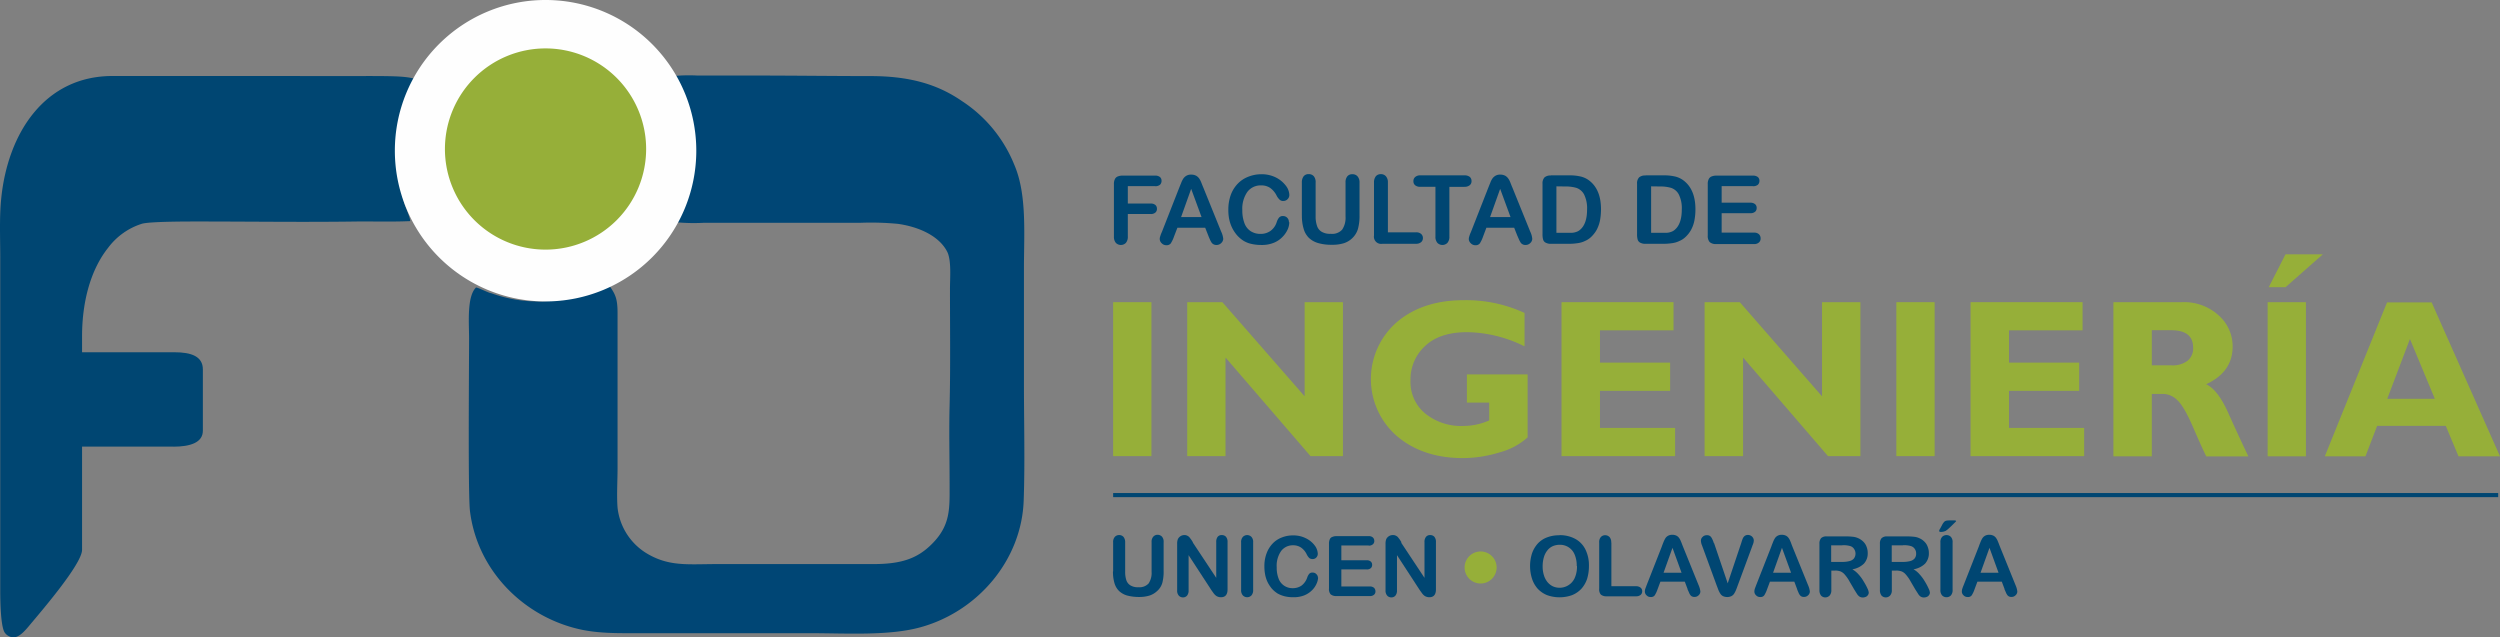
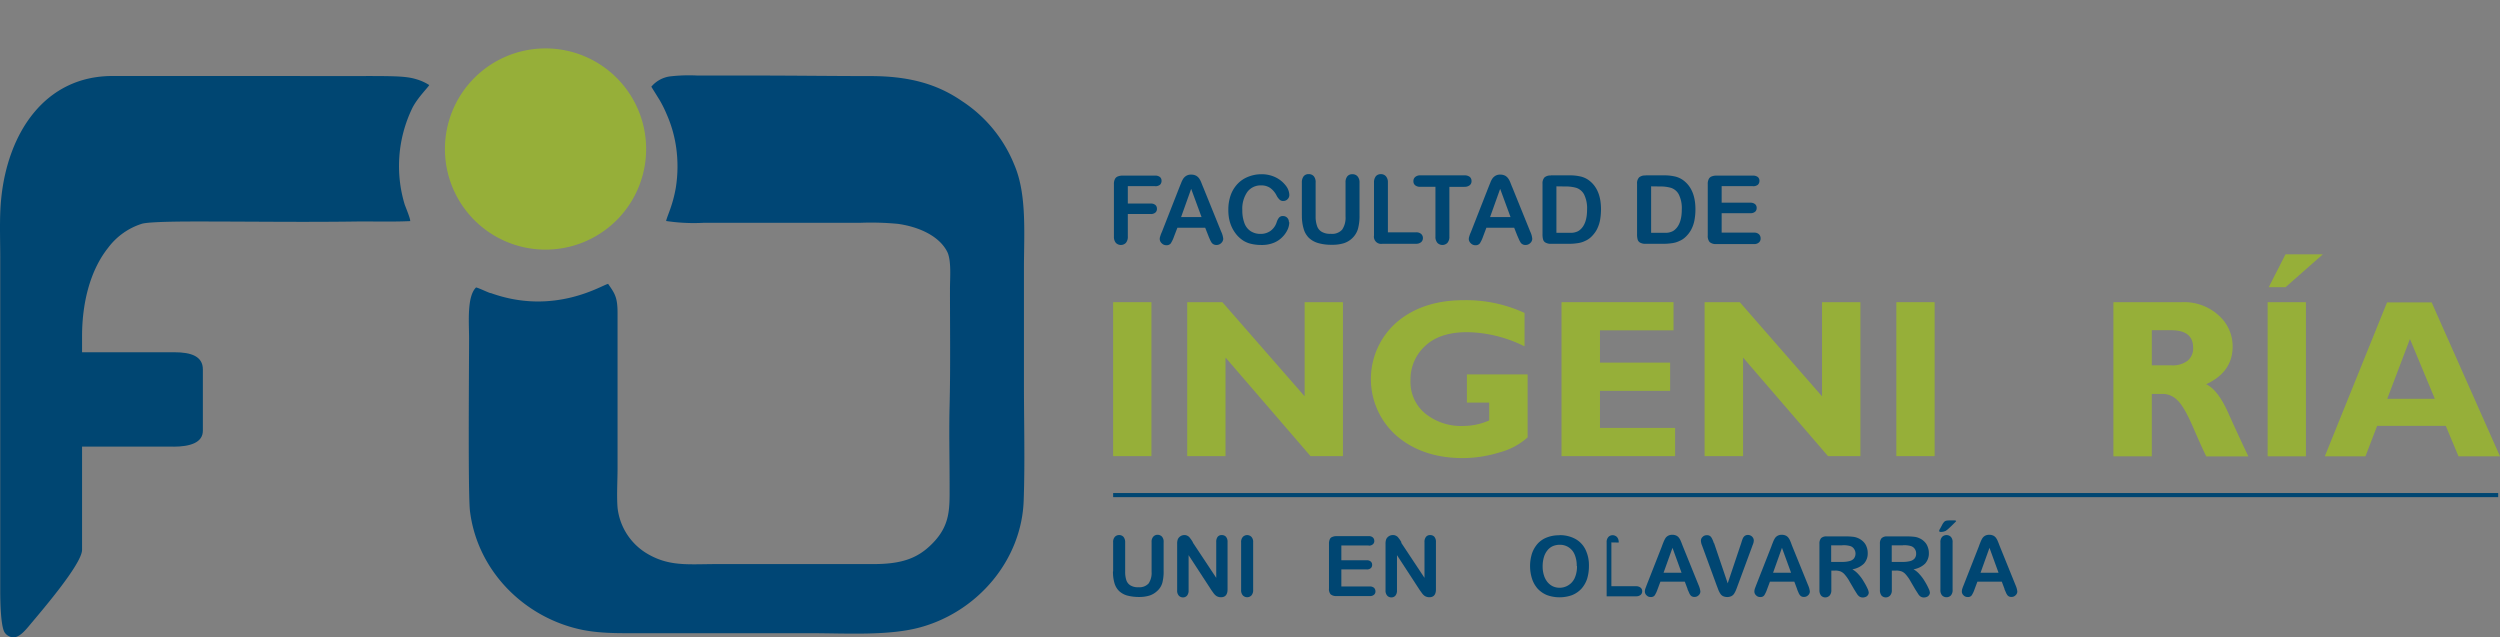
<svg xmlns="http://www.w3.org/2000/svg" viewBox="0 0 602.62 153.64">
  <rect x="0" y="0" width="602.62" height="153.64" fill="#808080" stroke="none" />
  <defs>
    <style>.cls-1{fill:#96af39;}.cls-1,.cls-2,.cls-3,.cls-4{fill-rule:evenodd;}.cls-2{fill:#004675;}.cls-3{fill:#004672;}.cls-4{fill:#fefefe;}.cls-5{fill:none;stroke:#004672;stroke-miterlimit:10;stroke-width:0.99px;}</style>
  </defs>
  <g id="Capa_2" data-name="Capa 2">
    <g id="Capa_1-2" data-name="Capa 1">
-       <path class="cls-1" d="M360.76,136.79a3.86,3.86,0,1,1-3.86-3.86A3.87,3.87,0,0,1,360.76,136.79Z" />
      <path class="cls-2" d="M118.19,70.65c-1-.34-2.75-1.23-3.44-1.36-2.25,2.19-1.68,8.57-1.68,12.3,0,6.61-.28,37.65.22,41.64,1.84,14.73,13.5,25.86,27.16,28.61,4.3.85,8.5.79,13.15.79h41.82c8.47,0,18.78.69,26.46-1.43,13.69-3.76,24.41-16.09,24.88-30.63.32-9.14.06-18.65.06-27.82V64.87c0-8.66.76-18.08-2.37-25.26a33.08,33.08,0,0,0-12.61-15.27c-6-4.14-12.84-6-22-6s-18.46-.13-27.69-.13h-14a39.7,39.7,0,0,0-6.76.22,7.16,7.16,0,0,0-4.39,2.47l2,3.22a28.56,28.56,0,0,1,1.7,3.42A30.27,30.27,0,0,1,163,35.63a32.8,32.8,0,0,1-.1,9.64c-.76,4.33-2,6.57-2.34,8a44.57,44.57,0,0,0,9,.44l28.2,0c3.16,0,6.29,0,9.45,0a68.82,68.82,0,0,1,9.23.25c5.38.76,10.09,3.1,11.92,6.8,1,2.12.63,6.23.63,8.88,0,9.24.13,19.1-.09,28.2-.16,6.23,0,12.68,0,18.91,0,5.81.28,9.86-4.3,14.41-3.51,3.51-7.4,4.81-14.1,4.81H172.85c-6.67,0-11.25.63-16.44-2.28a14.75,14.75,0,0,1-7.55-11.32c-.23-2.9,0-6.48,0-9.45l0-37.49c0-3.83-.69-4.71-2.27-7-1.36.19-12.87,7.75-28.26,2.22Z" />
      <path class="cls-3" d="M98.88,53.3c.06-.57-1-3.1-1.33-4a32.06,32.06,0,0,1,1.77-23.11c1.2-2.53,4.05-5.31,4.14-5.69a11.87,11.87,0,0,0-3.07-1.39c-3.57-1.11-7.74-.67-30.31-.79h-43C10.77,18.34,1.83,32.09.28,48-.17,52.45.06,57.6.06,62.18v80.39c0,2.25.09,8.41,1.07,9.9a2.72,2.72,0,0,0,2.09,1.17h0c1.39,0,2.72-1.49,3.85-2.85,2.41-2.91,12.68-14.73,12.71-18.24V81.12c0-8.66,2.18-16.25,6.29-21.4a16.27,16.27,0,0,1,8.16-5.79c1.93-.54,10.72-.54,13.25-.54,12.8,0,25.95.19,38.66,0C90.4,53.36,94.74,53.49,98.88,53.3Z" />
-       <path class="cls-4" d="M131.5,0A36.33,36.33,0,1,1,95.18,36.32,36.31,36.31,0,0,1,131.5,0Z" />
      <path class="cls-3" d="M41.78,107.67c4.11,0,7.12-1,7.12-3.85V89.05c0-3.13-2.75-4.14-6.86-4.14H8.62c-3.6,0-7,.86-7,3.64v15.11c0,3,2.82,4,7,4H41.78Z" />
      <path class="cls-1" d="M131.5,11.67a24.25,24.25,0,1,1-24.25,24.24A24.25,24.25,0,0,1,131.5,11.67Z" />
      <polygon class="cls-1" points="277.55 72.84 277.55 109.95 268.32 109.95 268.32 72.84 277.55 72.84" />
      <polygon class="cls-1" points="323.71 72.84 323.71 109.95 315.9 109.95 295.41 86.18 295.41 109.95 286.18 109.95 286.18 72.84 294.65 72.84 314.48 95.53 314.48 72.84 323.71 72.84" />
      <path class="cls-1" d="M367.49,75.4v8.09a31.88,31.88,0,0,0-13.88-3.42c-4.36,0-7.71,1.11-10.05,3.29A10.92,10.92,0,0,0,340,91.77a9.81,9.81,0,0,0,3.54,7.9,13.73,13.73,0,0,0,9.29,3,15.39,15.39,0,0,0,6.14-1.33V97.05h-5.38v-6.8h14.64v15.18a16.36,16.36,0,0,1-6.7,3.6,30.4,30.4,0,0,1-8.92,1.39c-6.48,0-11.79-1.8-15.93-5.34a18.19,18.19,0,0,1,0-27.41c4.14-3.54,9.55-5.31,16.15-5.31a33.44,33.44,0,0,1,14.64,3.07Z" />
      <polygon class="cls-1" points="403.78 103.15 403.78 109.95 376.4 109.95 376.4 72.84 403.4 72.84 403.4 79.63 385.67 79.63 385.67 87.41 402.58 87.41 402.58 94.21 385.67 94.21 385.67 103.15 403.78 103.15" />
      <polygon class="cls-1" points="448.45 72.84 448.45 109.95 440.64 109.95 420.16 86.18 420.16 109.95 410.89 109.95 410.89 72.84 419.37 72.84 439.19 95.53 439.19 72.84 448.45 72.84" />
      <polygon class="cls-1" points="466.34 72.84 466.34 109.95 457.11 109.95 457.11 72.84 466.34 72.84" />
-       <polygon class="cls-1" points="502.38 103.15 502.38 109.95 475 109.95 475 72.84 502 72.84 502 79.63 484.27 79.63 484.27 87.41 501.18 87.41 501.18 94.21 484.27 94.21 484.27 103.15 502.38 103.15" />
      <path class="cls-1" d="M518.69,79.63v8.44h4.9a5.84,5.84,0,0,0,3.7-1.1,3.77,3.77,0,0,0,1.36-3.16c0-2.82-1.77-4.21-5.28-4.21h-4.68Zm-9.26-6.79H526A12.3,12.3,0,0,1,534.78,76a9.9,9.9,0,0,1,3.39,7.55c0,4.08-2.12,7.11-6.39,9.07,1.87.86,3.64,3.13,5.31,6.86s3.29,7.21,4.87,10.53H531.81c-.6-1.23-1.67-3.54-3.16-7s-2.78-5.62-3.86-6.6a5,5,0,0,0-3.44-1.46h-2.66V110h-9.26V72.84Z" />
      <path class="cls-1" d="M559.92,61.3l-9,7.93h-4.05l4.05-7.93Zm-4.08,11.54V110h-9.23V72.84Z" />
      <path class="cls-1" d="M586.91,96.13l-6-14.41-5.47,14.41Zm-.79-23.29L602.62,110h-10l-3.07-7.34H573L570.19,110h-9.8l15-37.11h10.75Z" />
      <path class="cls-3" d="M268.32,137.74v-7a1.84,1.84,0,0,1,.41-1.33,1.39,1.39,0,0,1,1-.44,1.41,1.41,0,0,1,1.08.44,2,2,0,0,1,.41,1.33v7.11a6.41,6.41,0,0,0,.28,2,2.3,2.3,0,0,0,1,1.26,3.41,3.41,0,0,0,1.93.44,3,3,0,0,0,2.44-.91,4.53,4.53,0,0,0,.72-2.78v-7.18a1.8,1.8,0,0,1,.42-1.33,1.34,1.34,0,0,1,1-.44,1.45,1.45,0,0,1,1.07.44,1.8,1.8,0,0,1,.41,1.33v6.95a10.5,10.5,0,0,1-.31,2.85,4.16,4.16,0,0,1-1.27,2,4.91,4.91,0,0,1-1.83,1.08,8.23,8.23,0,0,1-2.47.34,10.91,10.91,0,0,1-2.87-.34,4.75,4.75,0,0,1-2-1.11,4.29,4.29,0,0,1-1.11-1.93,9.47,9.47,0,0,1-.35-2.81Z" />
      <path class="cls-3" d="M287.51,130.75l5.66,8.54v-8.63a2,2,0,0,1,.35-1.27,1.22,1.22,0,0,1,1-.41,1.31,1.31,0,0,1,1,.41,1.87,1.87,0,0,1,.38,1.27v11.41c0,1.26-.54,1.89-1.58,1.89a1.93,1.93,0,0,1-.73-.12,1.75,1.75,0,0,1-.6-.35,3.14,3.14,0,0,1-.51-.57l-.47-.66-5.5-8.44v8.5a1.88,1.88,0,0,1-.38,1.26,1.25,1.25,0,0,1-1,.42,1.3,1.3,0,0,1-1-.45,1.78,1.78,0,0,1-.38-1.26V131.1a3.14,3.14,0,0,1,.16-1.11,1.69,1.69,0,0,1,.63-.73,1.66,1.66,0,0,1,.95-.28,1.39,1.39,0,0,1,.66.13,1.89,1.89,0,0,1,.51.34c.12.16.28.35.44.57s.31.48.47.73Z" />
      <path class="cls-3" d="M299.17,142.16V130.75a1.8,1.8,0,0,1,.42-1.33,1.44,1.44,0,0,1,1-.44,1.45,1.45,0,0,1,1.07.44,1.8,1.8,0,0,1,.41,1.33v11.41a1.91,1.91,0,0,1-.41,1.36,1.42,1.42,0,0,1-1.07.44,1.4,1.4,0,0,1-1-.44,1.83,1.83,0,0,1-.42-1.33Z" />
-       <path class="cls-3" d="M317.73,139.16a3.88,3.88,0,0,1-.35,1.48,5,5,0,0,1-1.07,1.59,5.59,5.59,0,0,1-1.87,1.26,6.78,6.78,0,0,1-2.65.47,8.54,8.54,0,0,1-2.09-.22,7.24,7.24,0,0,1-1.71-.66,6.57,6.57,0,0,1-1.42-1.2,8.42,8.42,0,0,1-1-1.52,7.47,7.47,0,0,1-.6-1.8,10.18,10.18,0,0,1-.19-2,8.71,8.71,0,0,1,.51-3.13,6.92,6.92,0,0,1,1.45-2.38,6,6,0,0,1,2.21-1.48,7.15,7.15,0,0,1,2.72-.51,6.62,6.62,0,0,1,3.13.7,5.8,5.8,0,0,1,2.12,1.74,3.51,3.51,0,0,1,.73,2,1.3,1.3,0,0,1-.35.88,1.15,1.15,0,0,1-.85.38,1.32,1.32,0,0,1-.86-.25,3.5,3.5,0,0,1-.63-.92,4.08,4.08,0,0,0-1.36-1.61,3.32,3.32,0,0,0-1.9-.54,3.51,3.51,0,0,0-2.87,1.36,6.14,6.14,0,0,0-1.08,3.92,7.21,7.21,0,0,0,.48,2.82,3.45,3.45,0,0,0,1.36,1.67,3.59,3.59,0,0,0,2,.57,3.69,3.69,0,0,0,2.15-.63,4.11,4.11,0,0,0,1.33-1.84,3.06,3.06,0,0,1,.47-.94,1,1,0,0,1,.89-.35,1.12,1.12,0,0,1,.88.38,1.21,1.21,0,0,1,.38.91Z" />
      <path class="cls-3" d="M329.93,131.48h-6.6v3.57h6.1a1.35,1.35,0,0,1,1,.32,1,1,0,0,1,.32.79,1,1,0,0,1-.32.79,1.39,1.39,0,0,1-1,.31h-6.1v4.11h6.82a1.44,1.44,0,0,1,1.05.32,1.16,1.16,0,0,1,.35.85,1,1,0,0,1-.35.82,1.44,1.44,0,0,1-1.05.32h-8a2.09,2.09,0,0,1-1.39-.41,1.87,1.87,0,0,1-.41-1.39V131a2.48,2.48,0,0,1,.19-1,1,1,0,0,1,.6-.57,2.25,2.25,0,0,1,1-.19h7.74a1.39,1.39,0,0,1,1.05.32,1.08,1.08,0,0,1,.34.82,1,1,0,0,1-.34.82,1.44,1.44,0,0,1-1.05.32Z" />
      <path class="cls-3" d="M337.71,130.75l5.66,8.54v-8.63a1.87,1.87,0,0,1,.38-1.27,1.23,1.23,0,0,1,1-.41,1.3,1.3,0,0,1,1,.41,1.87,1.87,0,0,1,.38,1.27v11.41c0,1.26-.54,1.89-1.58,1.89a2,2,0,0,1-.73-.12,1.75,1.75,0,0,1-.6-.35,2.76,2.76,0,0,1-.5-.57l-.48-.66-5.5-8.44v8.5a1.88,1.88,0,0,1-.38,1.26,1.25,1.25,0,0,1-1,.42,1.3,1.3,0,0,1-1-.45,1.82,1.82,0,0,1-.38-1.26V131.1a3.14,3.14,0,0,1,.16-1.11,1.75,1.75,0,0,1,.63-.73,1.66,1.66,0,0,1,1-.28,1.32,1.32,0,0,1,.66.13,1.89,1.89,0,0,1,.51.34c.12.16.28.35.44.57s.29.48.48.73Z" />
      <path class="cls-3" d="M380.07,136.44a6.82,6.82,0,0,0-.5-2.75,3.78,3.78,0,0,0-3.64-2.37,4.28,4.28,0,0,0-1.61.32,3.42,3.42,0,0,0-1.3,1,4.7,4.7,0,0,0-.85,1.61,7.9,7.9,0,0,0-.32,2.21,7.13,7.13,0,0,0,.32,2.24,4.71,4.71,0,0,0,.88,1.65,3.88,3.88,0,0,0,1.3,1,4,4,0,0,0,5.22-2,6.77,6.77,0,0,0,.56-2.91ZM375.9,129a7.76,7.76,0,0,1,3.86.92,5.85,5.85,0,0,1,2.43,2.59,8.64,8.64,0,0,1,.82,3.95,10.59,10.59,0,0,1-.44,3.07,6.93,6.93,0,0,1-1.36,2.37,6.37,6.37,0,0,1-2.25,1.55,8.93,8.93,0,0,1-6.06,0,6.37,6.37,0,0,1-2.25-1.55,6.8,6.8,0,0,1-1.36-2.4,10.16,10.16,0,0,1,0-6.11,7,7,0,0,1,1.39-2.37,5.86,5.86,0,0,1,2.22-1.48,7.94,7.94,0,0,1,3-.51Z" />
-       <path class="cls-3" d="M388.42,130.75v10.56h5.94a1.69,1.69,0,0,1,1.11.35,1.1,1.1,0,0,1,.38.88,1.12,1.12,0,0,1-.38.86,1.69,1.69,0,0,1-1.11.34h-7.08a2.09,2.09,0,0,1-1.39-.41,1.85,1.85,0,0,1-.41-1.39V130.78a1.8,1.8,0,0,1,.41-1.33,1.39,1.39,0,0,1,1-.44,1.49,1.49,0,0,1,1.08.44,1.84,1.84,0,0,1,.41,1.33Z" />
+       <path class="cls-3" d="M388.42,130.75v10.56h5.94a1.69,1.69,0,0,1,1.11.35,1.1,1.1,0,0,1,.38.88,1.12,1.12,0,0,1-.38.86,1.69,1.69,0,0,1-1.11.34h-7.08V130.78a1.8,1.8,0,0,1,.41-1.33,1.39,1.39,0,0,1,1-.44,1.49,1.49,0,0,1,1.08.44,1.84,1.84,0,0,1,.41,1.33Z" />
      <path class="cls-3" d="M401,138.05h4.33l-2.18-6Zm5.81,4-.69-1.84h-5.88l-.7,1.87a6.57,6.57,0,0,1-.69,1.45,1.1,1.1,0,0,1-.95.38,1.29,1.29,0,0,1-1-.41,1.21,1.21,0,0,1-.41-.92,2.13,2.13,0,0,1,.09-.6c.07-.22.19-.5.32-.88l3.7-9.42c.09-.29.22-.6.38-1a6.46,6.46,0,0,1,.47-.95,1.78,1.78,0,0,1,.67-.6,2,2,0,0,1,1-.22,2.22,2.22,0,0,1,1,.22,1.83,1.83,0,0,1,.66.6,3.49,3.49,0,0,1,.41.79c.13.28.26.66.45,1.14l3.79,9.36a5.23,5.23,0,0,1,.44,1.54,1.21,1.21,0,0,1-.41.92,1.35,1.35,0,0,1-1,.41,1.26,1.26,0,0,1-.6-.12,1.08,1.08,0,0,1-.41-.35,2.53,2.53,0,0,1-.35-.67c-.13-.28-.25-.53-.35-.79Z" />
      <path class="cls-3" d="M413.17,130.91l3.29,9.7,3.29-9.8a9.18,9.18,0,0,1,.37-1.07,1.76,1.76,0,0,1,.42-.54,1.25,1.25,0,0,1,.82-.25,1.31,1.31,0,0,1,.69.19,1.29,1.29,0,0,1,.51.5,1.19,1.19,0,0,1,.19.64,3,3,0,0,1-.06.47,5,5,0,0,1-.16.51,4,4,0,0,0-.19.5l-3.51,9.49c-.13.37-.25.69-.38,1a6.73,6.73,0,0,1-.44.85,1.7,1.7,0,0,1-.67.6,2.43,2.43,0,0,1-2,0,1.61,1.61,0,0,1-.66-.6,5.65,5.65,0,0,1-.45-.85c-.12-.32-.25-.67-.38-1l-3.44-9.39-.19-.51a2.26,2.26,0,0,1-.16-.54,3.35,3.35,0,0,1-.06-.47,1.22,1.22,0,0,1,.41-.92,1.34,1.34,0,0,1,1-.41,1.19,1.19,0,0,1,1.07.48,5.47,5.47,0,0,1,.64,1.45Z" />
      <path class="cls-3" d="M427.4,138.05h4.33l-2.19-6Zm5.81,4-.69-1.84h-5.88l-.7,1.87a6.57,6.57,0,0,1-.69,1.45,1.1,1.1,0,0,1-.95.38,1.29,1.29,0,0,1-1-.41,1.21,1.21,0,0,1-.41-.92,2.13,2.13,0,0,1,.09-.6c.06-.22.19-.5.32-.88l3.7-9.42c.09-.29.22-.6.38-1a5.6,5.6,0,0,1,.47-.95,1.83,1.83,0,0,1,.66-.6,2,2,0,0,1,1-.22,2.27,2.27,0,0,1,1,.22,1.83,1.83,0,0,1,.66.6,3.49,3.49,0,0,1,.41.79c.13.28.25.66.44,1.14l3.8,9.36a5.23,5.23,0,0,1,.44,1.54,1.24,1.24,0,0,1-.41.92,1.37,1.37,0,0,1-1,.41,1.24,1.24,0,0,1-.6-.12,1.08,1.08,0,0,1-.41-.35,2.27,2.27,0,0,1-.35-.67,5,5,0,0,1-.32-.79Z" />
      <path class="cls-3" d="M444.12,131.45H441.4v4H444a6.84,6.84,0,0,0,1.77-.19,2.05,2.05,0,0,0,1.11-.63,2,2,0,0,0,.06-2.28,1.63,1.63,0,0,0-.85-.69,5.62,5.62,0,0,0-2-.23Zm-1.68,6.1h-1v4.64a1.91,1.91,0,0,1-.41,1.36,1.42,1.42,0,0,1-1,.45,1.34,1.34,0,0,1-1.08-.45,2.07,2.07,0,0,1-.38-1.32V131.07a1.93,1.93,0,0,1,.41-1.36,1.83,1.83,0,0,1,1.36-.41H445a12.89,12.89,0,0,1,1.67.09,4.21,4.21,0,0,1,2.47,1.17,3.33,3.33,0,0,1,.79,1.23,4,4,0,0,1,.28,1.49,3.61,3.61,0,0,1-.92,2.59,5.2,5.2,0,0,1-2.78,1.36,6.12,6.12,0,0,1,1.49,1.23,9.76,9.76,0,0,1,1.26,1.74,13.91,13.91,0,0,1,.89,1.65,2.94,2.94,0,0,1,.31,1,1,1,0,0,1-.19.57,1.13,1.13,0,0,1-.5.44,1.82,1.82,0,0,1-.73.16,1.46,1.46,0,0,1-.82-.22,2.18,2.18,0,0,1-.57-.6l-.66-1.05-1.17-2a9.08,9.08,0,0,0-1.14-1.64,2.68,2.68,0,0,0-1-.76,3.62,3.62,0,0,0-1.3-.22Z" />
      <path class="cls-3" d="M458.69,131.45H456v4h2.63a7,7,0,0,0,1.77-.19,2.06,2.06,0,0,0,1.1-.63,1.75,1.75,0,0,0,.38-1.2,1.8,1.8,0,0,0-.31-1.08,1.66,1.66,0,0,0-.86-.69,5.58,5.58,0,0,0-2-.23Zm-1.67,6.1h-1v4.64a1.86,1.86,0,0,1-.41,1.36,1.41,1.41,0,0,1-1,.45,1.36,1.36,0,0,1-1.08-.45,2.07,2.07,0,0,1-.38-1.32V131.07a1.88,1.88,0,0,1,.42-1.36,1.85,1.85,0,0,1,1.36-.41h4.77a14,14,0,0,1,1.71.09,3.84,3.84,0,0,1,1.26.35,3.88,3.88,0,0,1,1.2.82,3.21,3.21,0,0,1,.79,1.23,4,4,0,0,1,.29,1.49,3.66,3.66,0,0,1-.92,2.59,5.23,5.23,0,0,1-2.78,1.36,5.42,5.42,0,0,1,1.48,1.23,9.82,9.82,0,0,1,1.27,1.74,13.7,13.7,0,0,1,.88,1.65,3,3,0,0,1,.32,1,1,1,0,0,1-.19.57,1.16,1.16,0,0,1-.51.44,1.81,1.81,0,0,1-.72.16,1.49,1.49,0,0,1-.83-.22,2,2,0,0,1-.56-.6c-.16-.26-.38-.61-.67-1.05l-1.17-2a9.08,9.08,0,0,0-1.14-1.64,2.61,2.61,0,0,0-1-.76,3.73,3.73,0,0,0-1.29-.22Z" />
      <path class="cls-3" d="M467.73,142.16V130.75a1.84,1.84,0,0,1,.41-1.33,1.48,1.48,0,0,1,1.05-.44,1.45,1.45,0,0,1,1.07.44,1.8,1.8,0,0,1,.41,1.33v11.41a1.91,1.91,0,0,1-.41,1.36,1.42,1.42,0,0,1-1.07.44,1.44,1.44,0,0,1-1.05-.44,1.88,1.88,0,0,1-.41-1.33Zm1.93-16.72H471c.35,0,.51.06.51.16s-.19.25-.57.63-.73.73-1.11,1.07a5.83,5.83,0,0,1-.79.64,2.67,2.67,0,0,1-1.2.28c-.29,0-.41-.09-.41-.25a1.28,1.28,0,0,1,.25-.57l.44-.82a2.79,2.79,0,0,1,.67-.92,1.55,1.55,0,0,1,.88-.19Z" />
      <path class="cls-3" d="M477.41,138.05h4.33l-2.18-6Zm5.81,4-.69-1.84h-5.88l-.7,1.87a6.57,6.57,0,0,1-.69,1.45,1.1,1.1,0,0,1-.95.38,1.29,1.29,0,0,1-1-.41,1.21,1.21,0,0,1-.41-.92,2.13,2.13,0,0,1,.09-.6c.07-.22.16-.5.32-.88l3.7-9.42c.09-.29.22-.6.38-1a5.6,5.6,0,0,1,.47-.95,1.83,1.83,0,0,1,.66-.6,2,2,0,0,1,1-.22,2.25,2.25,0,0,1,1,.22,1.83,1.83,0,0,1,.66.6,3.49,3.49,0,0,1,.41.79c.13.28.26.66.45,1.14l3.79,9.36a5.23,5.23,0,0,1,.44,1.54,1.24,1.24,0,0,1-.41.92,1.35,1.35,0,0,1-1,.41,1.26,1.26,0,0,1-.6-.12,1.08,1.08,0,0,1-.41-.35,2.53,2.53,0,0,1-.35-.67c-.13-.28-.25-.53-.35-.79Z" />
      <line class="cls-5" x1="602.18" y1="119.34" x2="268.32" y2="119.34" />
      <path class="cls-3" d="M278.44,44.86h-6.58v4.2h5.5a1.69,1.69,0,0,1,1.14.35,1.18,1.18,0,0,1,.38.92,1.16,1.16,0,0,1-.38.91,1.64,1.64,0,0,1-1.14.35h-5.5V57a2.26,2.26,0,0,1-.47,1.55,1.7,1.7,0,0,1-2.41,0,2.23,2.23,0,0,1-.47-1.52V44.38a2.49,2.49,0,0,1,.22-1.17,1.27,1.27,0,0,1,.67-.66,3,3,0,0,1,1.16-.22h7.88a1.76,1.76,0,0,1,1.17.35,1.16,1.16,0,0,1,.38.91,1.3,1.3,0,0,1-.38.95,1.81,1.81,0,0,1-1.17.35Z" />
      <path class="cls-3" d="M284.7,52.32h4.93l-2.5-6.8Zm6.6,4.58-.79-2h-6.7L283,57a7.75,7.75,0,0,1-.79,1.67,1.25,1.25,0,0,1-1.07.44,1.5,1.5,0,0,1-1.11-.47,1.44,1.44,0,0,1-.48-1,2,2,0,0,1,.13-.7,6.93,6.93,0,0,1,.38-1l4.2-10.72c.13-.31.26-.66.45-1.1a5.43,5.43,0,0,1,.53-1.08,2.41,2.41,0,0,1,.76-.69,2.19,2.19,0,0,1,1.14-.26,2.5,2.5,0,0,1,1.17.26,2.31,2.31,0,0,1,.76.69,4.46,4.46,0,0,1,.47.89c.13.31.29.76.51,1.26l4.3,10.62a5.14,5.14,0,0,1,.51,1.77,1.46,1.46,0,0,1-.48,1,1.57,1.57,0,0,1-1.14.47,1.39,1.39,0,0,1-.66-.13,1.47,1.47,0,0,1-.48-.37,6,6,0,0,1-.41-.73c-.15-.35-.28-.63-.38-.89Z" />
      <path class="cls-3" d="M310.78,53.58a4.46,4.46,0,0,1-.38,1.71,6.26,6.26,0,0,1-1.24,1.8,6,6,0,0,1-2.11,1.43,7.6,7.6,0,0,1-3,.53,10.64,10.64,0,0,1-2.37-.25,6.13,6.13,0,0,1-1.93-.76,7.36,7.36,0,0,1-1.61-1.39A8.6,8.6,0,0,1,297,54.91a9.16,9.16,0,0,1-.69-2,10.72,10.72,0,0,1-.22-2.31,10.41,10.41,0,0,1,.57-3.57,7.75,7.75,0,0,1,1.64-2.69,6.92,6.92,0,0,1,2.53-1.71A8.43,8.43,0,0,1,304,42a7.66,7.66,0,0,1,3.57.79,6.91,6.91,0,0,1,2.4,2,3.77,3.77,0,0,1,.82,2.21,1.39,1.39,0,0,1-.41,1,1.35,1.35,0,0,1-1,.44,1.16,1.16,0,0,1-.94-.32,3.68,3.68,0,0,1-.73-1,5,5,0,0,0-1.55-1.83,3.77,3.77,0,0,0-2.18-.6,4,4,0,0,0-3.29,1.54,7.05,7.05,0,0,0-1.23,4.43,8.53,8.53,0,0,0,.53,3.19,3.86,3.86,0,0,0,1.52,1.9,4.3,4.3,0,0,0,2.31.63,4.11,4.11,0,0,0,2.43-.72,4.16,4.16,0,0,0,1.49-2.09,3.31,3.31,0,0,1,.54-1.08,1.17,1.17,0,0,1,1-.41,1.34,1.34,0,0,1,1,.41,1.45,1.45,0,0,1,.41,1.05Z" />
      <path class="cls-3" d="M313.81,52V44a2.37,2.37,0,0,1,.44-1.52,1.52,1.52,0,0,1,1.2-.51,1.59,1.59,0,0,1,1.24.51,2.21,2.21,0,0,1,.44,1.52v8.09a6.91,6.91,0,0,0,.32,2.31,2.59,2.59,0,0,0,1.1,1.45,4,4,0,0,0,2.22.51,3.27,3.27,0,0,0,2.75-1,5.13,5.13,0,0,0,.82-3.16V44a2.23,2.23,0,0,1,.44-1.51A1.48,1.48,0,0,1,326,42a1.55,1.55,0,0,1,1.23.51,2.16,2.16,0,0,1,.48,1.51v7.94a11.59,11.59,0,0,1-.38,3.22,5.11,5.11,0,0,1-1.42,2.28,5.27,5.27,0,0,1-2.09,1.2A9.34,9.34,0,0,1,321,59a11.06,11.06,0,0,1-3.26-.41,5.43,5.43,0,0,1-2.24-1.26,5,5,0,0,1-1.27-2.22,10.78,10.78,0,0,1-.41-3.22Z" />
      <path class="cls-3" d="M334.55,44V56h6.76a1.79,1.79,0,0,1,1.24.38,1.3,1.3,0,0,1,.44,1,1.27,1.27,0,0,1-.44,1,1.84,1.84,0,0,1-1.24.38h-8.06a1.74,1.74,0,0,1-2.05-2V44a2.36,2.36,0,0,1,.44-1.51,1.52,1.52,0,0,1,1.2-.51,1.55,1.55,0,0,1,1.23.51,2.16,2.16,0,0,1,.48,1.51Z" />
      <path class="cls-3" d="M353,45.05h-3.63V57a2.21,2.21,0,0,1-.48,1.55,1.69,1.69,0,0,1-2.4,0,2.18,2.18,0,0,1-.48-1.52v-12h-3.63a1.87,1.87,0,0,1-1.27-.38,1.23,1.23,0,0,1-.41-1,1.25,1.25,0,0,1,.45-1,1.82,1.82,0,0,1,1.26-.38H353a2,2,0,0,1,1.3.38,1.3,1.3,0,0,1,.41,1,1.22,1.22,0,0,1-.44,1,1.92,1.92,0,0,1-1.27.38Z" />
      <path class="cls-3" d="M359.18,52.32h4.93l-2.5-6.8Zm6.6,4.58-.79-2h-6.7L357.5,57a7.75,7.75,0,0,1-.79,1.67,1.26,1.26,0,0,1-1.08.44,1.49,1.49,0,0,1-1.1-.47,1.44,1.44,0,0,1-.48-1,2,2,0,0,1,.13-.7,6.93,6.93,0,0,1,.38-1l4.2-10.72c.13-.31.26-.66.45-1.1a4.53,4.53,0,0,1,.53-1.08,2.41,2.41,0,0,1,.76-.69,2.19,2.19,0,0,1,1.14-.26,2.53,2.53,0,0,1,1.17.26,2.31,2.31,0,0,1,.76.69,4.46,4.46,0,0,1,.47.89c.13.31.29.76.51,1.26l4.3,10.62a5.06,5.06,0,0,1,.5,1.77,1.45,1.45,0,0,1-.47,1,1.59,1.59,0,0,1-1.14.47,1.39,1.39,0,0,1-.66-.13,1.47,1.47,0,0,1-.48-.37,6,6,0,0,1-.41-.73c-.15-.35-.28-.63-.38-.89Z" />
      <path class="cls-3" d="M375.17,44.92V56.11h2.53c.57,0,1,0,1.3,0a3.8,3.8,0,0,0,1-.22,2.64,2.64,0,0,0,.88-.51c1.11-.94,1.68-2.56,1.68-4.86a7.54,7.54,0,0,0-.73-3.67,3.37,3.37,0,0,0-1.8-1.55,9,9,0,0,0-2.63-.35Zm-1.29-2.65h4.36a11.33,11.33,0,0,1,2.91.31,5.5,5.5,0,0,1,2.21,1.17c1.71,1.46,2.56,3.7,2.56,6.7a15.17,15.17,0,0,1-.25,2.72,8.45,8.45,0,0,1-.79,2.22,7.1,7.1,0,0,1-1.39,1.77,4.86,4.86,0,0,1-1.46.94,5.58,5.58,0,0,1-1.71.51,13.77,13.77,0,0,1-2.05.16h-4.36a2.55,2.55,0,0,1-1.36-.29,1.22,1.22,0,0,1-.6-.79,4.7,4.7,0,0,1-.13-1.29V44.32a2.14,2.14,0,0,1,.47-1.55,2.21,2.21,0,0,1,1.55-.47Z" />
      <path class="cls-3" d="M398,44.92V56.11h2.53c.57,0,1,0,1.3,0a3.71,3.71,0,0,0,1-.22,2.55,2.55,0,0,0,.88-.51c1.11-.94,1.68-2.56,1.68-4.86a7.42,7.42,0,0,0-.73-3.67,3.31,3.31,0,0,0-1.8-1.55,9,9,0,0,0-2.62-.35Zm-1.29-2.65H401a11.28,11.28,0,0,1,2.91.31,5.5,5.5,0,0,1,2.21,1.17c1.71,1.46,2.56,3.7,2.56,6.7a14.31,14.31,0,0,1-.25,2.72,8.11,8.11,0,0,1-.79,2.22,6.88,6.88,0,0,1-1.39,1.77,4.74,4.74,0,0,1-1.46.94,5.52,5.52,0,0,1-1.7.51,13.91,13.91,0,0,1-2.06.16H396.7a2.55,2.55,0,0,1-1.36-.29,1.22,1.22,0,0,1-.6-.79,4.7,4.7,0,0,1-.13-1.29V44.32a2.1,2.1,0,0,1,.48-1.55,2.18,2.18,0,0,1,1.55-.47Z" />
      <path class="cls-3" d="M422.5,44.86H415v4h6.92a1.69,1.69,0,0,1,1.14.35,1.15,1.15,0,0,1,.38.92,1.16,1.16,0,0,1-.38.92,1.69,1.69,0,0,1-1.14.34H415v4.68h7.78a1.71,1.71,0,0,1,1.2.38,1.34,1.34,0,0,1,.41,1,1.21,1.21,0,0,1-.41,1,1.66,1.66,0,0,1-1.2.38h-9.07a2.25,2.25,0,0,1-1.59-.47,2.21,2.21,0,0,1-.47-1.55V44.38a2.49,2.49,0,0,1,.22-1.17,1.27,1.27,0,0,1,.67-.66,3,3,0,0,1,1.17-.22h8.82a1.9,1.9,0,0,1,1.2.35,1.16,1.16,0,0,1,.38.91,1.3,1.3,0,0,1-.38.95,1.85,1.85,0,0,1-1.2.35Z" />
    </g>
  </g>
</svg>